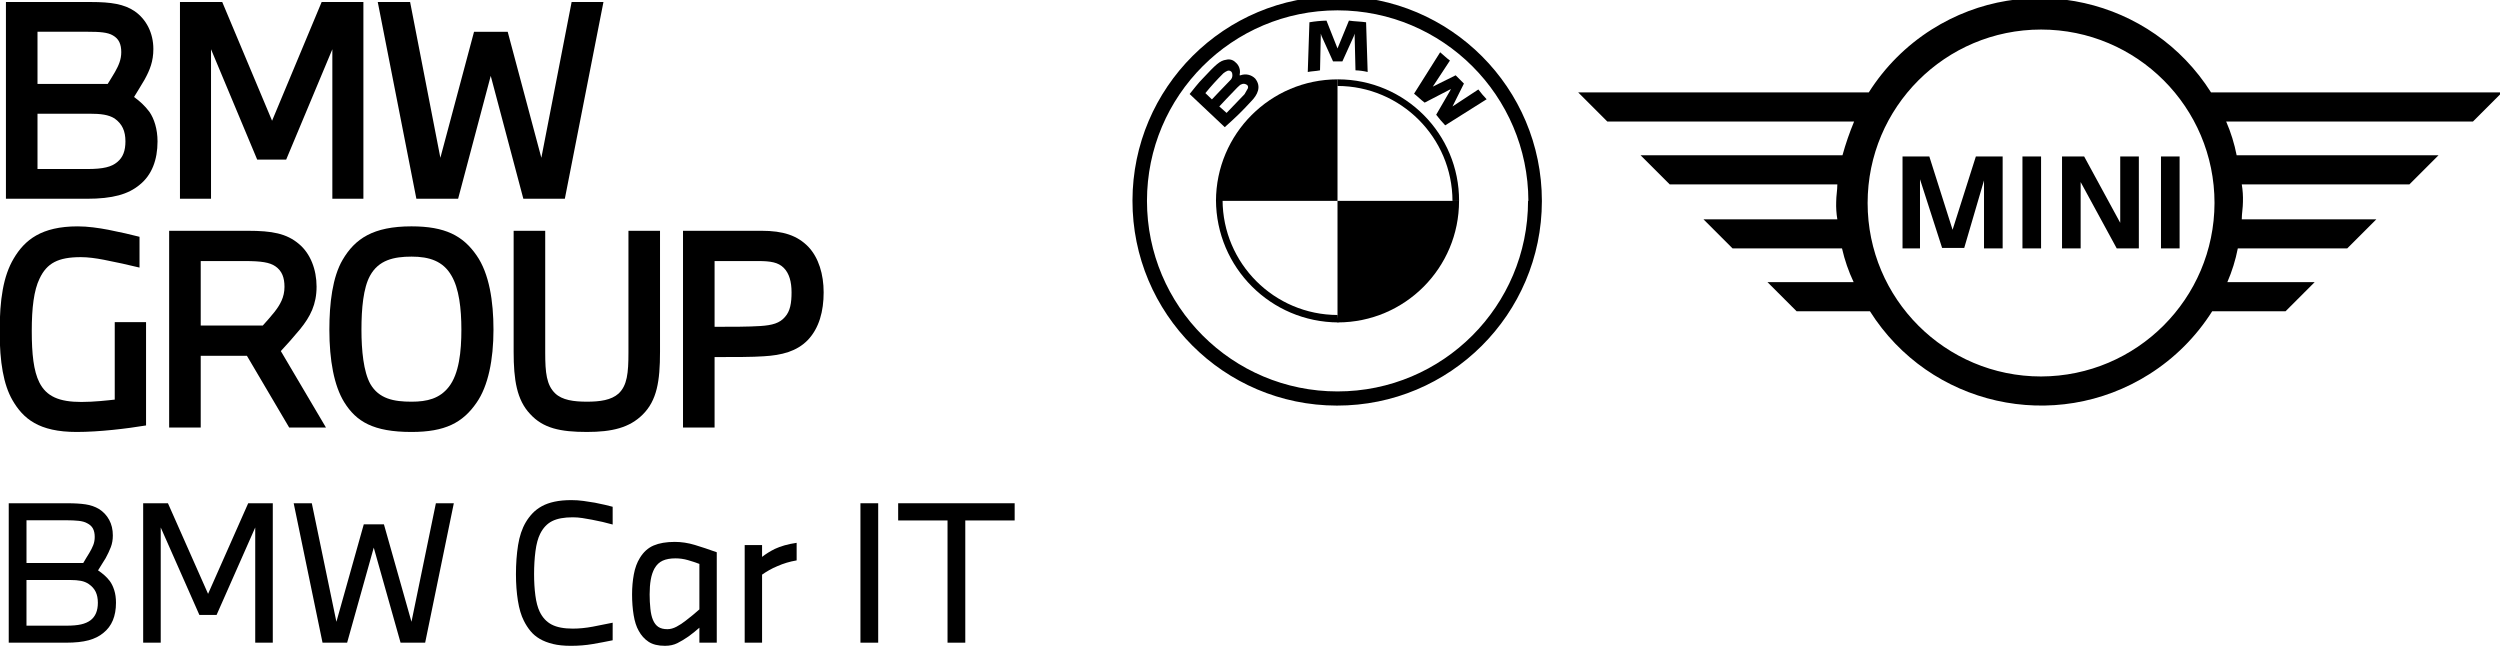
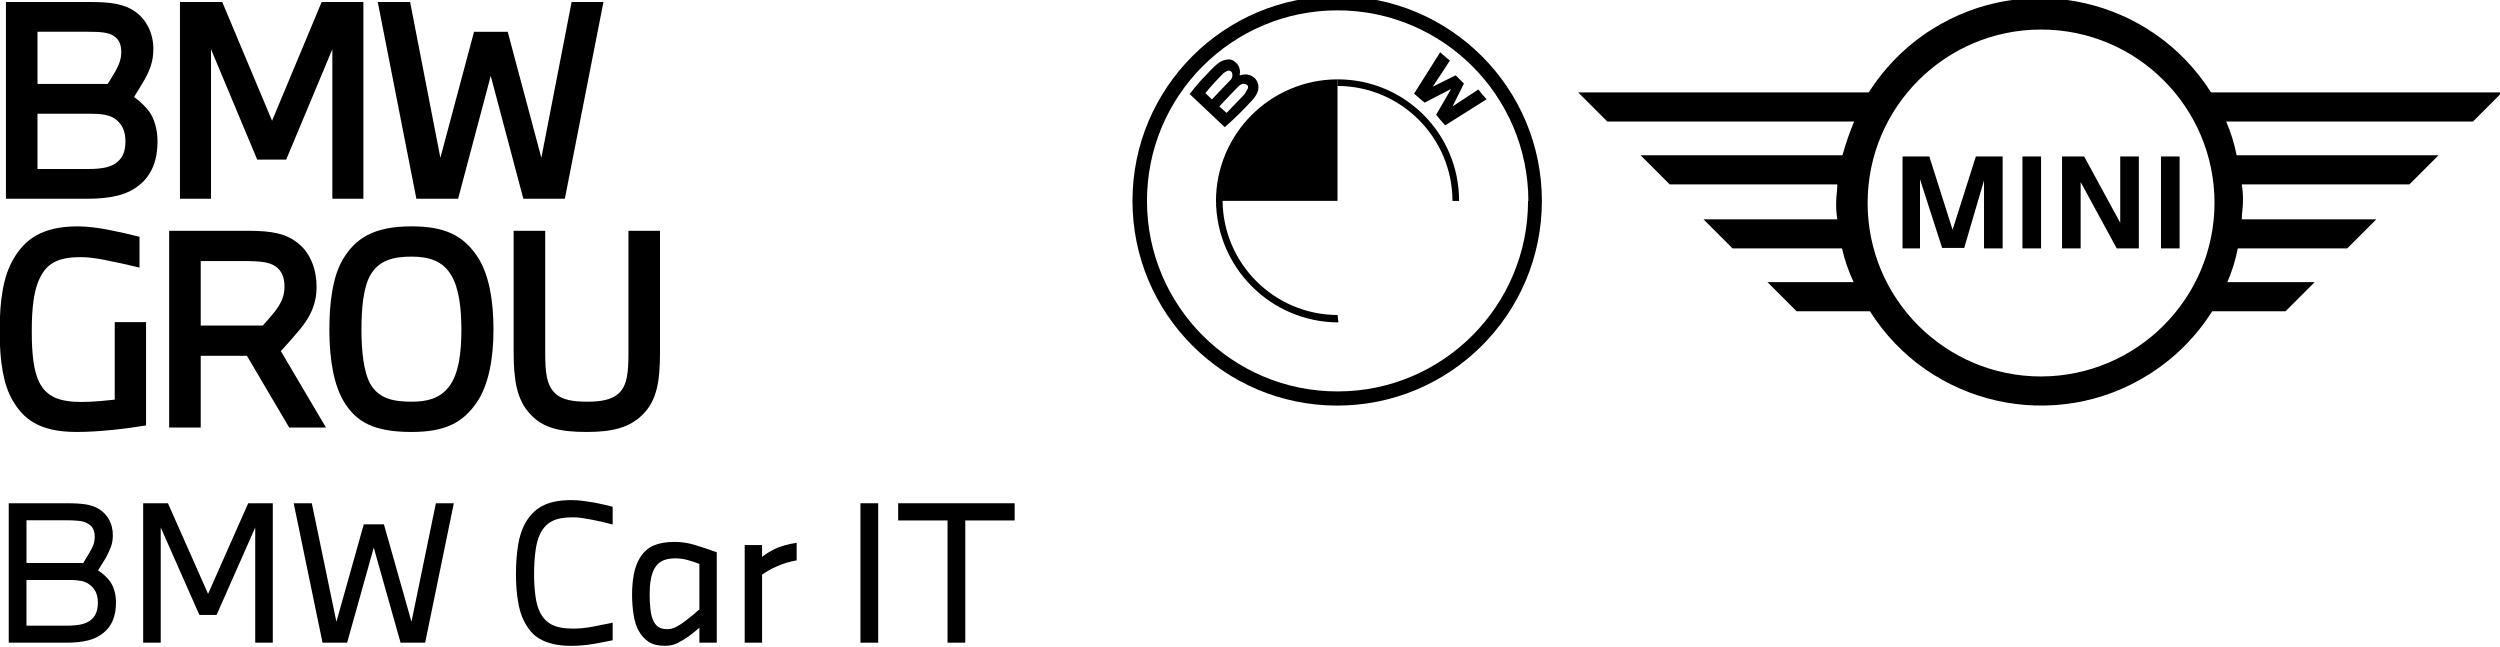
<svg xmlns="http://www.w3.org/2000/svg" clip-rule="evenodd" fill-rule="evenodd" stroke-linejoin="round" stroke-miterlimit="2" viewBox="0 0 1109 287">
  <g fill-rule="nonzero">
    <g transform="matrix(.133 0 0 -.133 -57.777 351.047)">
      <path d="m463.551 960.922h196.121c23.848 0 43.996-1.242 60.449-3.703 16.442-2.469 31.242-7.617 44.399-15.418 14.386-9.051 25.695-21.071 33.929-36.082 8.219-15.02 12.328-32.367 12.328-52.11 0-14.398-2.261-27.449-6.789-39.16-4.519-11.719-10.269-23.957-17.265-36.711-4.524-6.988-8.942-14.09-13.258-21.269-4.32-7.199-8.324-13.68-12.024-19.43 7.395-4.937 14.286-10.168 20.657-15.73 6.371-5.539 12.433-12.02 18.199-19.418 6.164-8.243 11.191-18.512 15.109-30.852 3.903-12.328 5.856-26.309 5.856-41.937 0-44.821-13.985-78.321-41.946-100.532-13.152-11.101-29.593-19.328-49.332-24.672-19.738-5.339-44.617-8.007-74.629-8.007h-191.804zm248.547-199.211c3.281 5.75 6.578 11.301 9.871 16.648 3.285 5.34 6.57 10.692 9.863 16.039 5.754 9.454 10.277 18.391 13.574 26.821 3.282 8.429 4.934 17.582 4.934 27.453 0 11.098-1.961 20.359-5.867 27.75-3.903 7.41-10.379 13.367-19.426 17.887-7.395 4.113-16.867 6.793-28.367 8.011-11.52 1.239-25.09 1.871-40.703 1.871h-133.219v-142.48zm-56.121-209.082c20.136 0 36.488 1.43 49.023 4.312 12.535 2.868 22.918 7.411 31.152 13.579 16.438 12.332 24.672 31.859 24.672 58.582 0 13.98-2.367 26.007-7.097 36.089-4.731 10.071-12.434 18.809-23.122 26.207-7.82 5.344-16.66 8.954-26.523 10.793-9.875 1.848-21.391 2.778-34.535 2.778h-146.789v-152.34z" />
      <path d="m911.926 495.891v465.031h82.644l133.84-302.211 133.83 302.211h82.02v-465.031h-58.58v384.238l-128.9-291.731h-57.36l-128.904 291.731v-384.238z" />
      <path d="m1510.17 495.891-96.21 465.031h60.44l82.03-395.34 91.29 325.027h67.22l91.89-325.027 81.42 395.34h59.81l-95.59-465.031h-82.03l-89.43 317.007-88.81-317.007z" />
      <path d="m2477.84 503.898c-21.79-4.519-44.09-8.718-66.91-12.636-22.83-3.903-46.98-5.852-72.47-5.852-23.03 0-42.98 2.051-59.83 6.16-16.86 4.11-31.45 9.762-43.79 16.961-12.33 7.18-22.72 15.93-31.14 26.207-8.44 10.274-15.73 21.594-21.89 33.934-9.06 17.668-15.73 40.078-20.05 67.219-4.31 27.14-6.47 56.531-6.47 88.199 0 34.941 2.35 67.32 7.08 97.129 4.73 29.82 13.26 55.203 25.6 76.179 6.57 11.102 14.18 21.172 22.81 30.223 8.64 9.027 18.91 16.848 30.85 23.43 11.92 6.578 26 11.621 42.25 15.109 16.23 3.488 35.05 5.25 56.43 5.25 13.57 0 27.03-.93 40.4-2.781 13.35-1.848 25.99-3.797 37.92-5.859 12.74-2.469 23.85-4.829 33.31-7.09 9.46-2.27 18.09-4.418 25.9-6.481v-59.207c-11.93 3.289-23.12 6.168-33.6 8.637-10.49 2.473-22.31 4.93-35.47 7.402-10.7 2.059-21.39 3.899-32.07 5.551-10.7 1.637-21.39 2.469-32.08 2.469-28.78 0-51.59-4.219-68.45-12.641-16.86-8.449-30.23-22.519-40.09-42.262-7.41-14.789-12.64-34.128-15.73-57.957-3.09-23.859-4.63-49.351-4.63-76.48 0-25.91 1.44-49.762 4.32-71.551 2.87-21.789 7.6-39.68 14.19-53.648 9.45-19.742 22.81-34.141 40.08-43.18 17.27-9.051 40.71-13.562 70.31-13.562 21.38 0 43.59 2.16 66.62 6.472 23.02 4.317 45.22 8.727 66.6 13.258z" />
      <path d="m2767.1 495.891v49.949c-4.94-4.52-10.29-9.039-16.04-13.57-5.77-4.52-12.14-9.461-19.12-14.801-13.57-9.457-26.31-17.168-38.24-23.117-11.93-5.961-25.7-8.942-41.32-8.942-23.04 0-41.32 4.52-54.9 13.57-13.57 9.032-24.46 21.168-32.68 36.379-7.82 13.571-13.47 31.051-16.96 52.422-3.5 21.379-5.25 44.41-5.25 69.09 0 23.43 1.95 45.719 5.87 66.91 3.9 21.168 10.57 39.367 20.03 54.578 11.93 19.743 27.24 33.621 45.95 41.633 18.72 8.008 42.25 12.039 70.62 12.039 22.21 0 44.51-3.402 66.93-10.191 22.4-6.781 46.76-14.899 73.08-24.36v-301.589zm0 262.73c-11.93 4.527-24.68 8.738-38.25 12.649-13.57 3.902-27.35 5.859-41.32 5.859-17.27 0-31.56-2.57-42.86-7.707-11.32-5.152-20.46-13.891-27.45-26.223-5.76-10.699-9.86-23.117-12.33-37.308-2.47-14.18-3.71-30.532-3.71-49.02 0-16.461.83-32.391 2.47-47.812 1.64-15.418 4.52-27.86 8.63-37.317 4.53-10.683 10.59-18.492 18.2-23.433 7.6-4.938 17.58-7.411 29.91-7.411 9.87 0 20.05 2.782 30.54 8.344 10.48 5.547 20.66 12.227 30.53 20.039 8.22 6.168 16.23 12.539 24.05 19.117 7.81 6.571 15 12.731 21.59 18.5z" />
      <path d="m2918.2 495.891v325.64h57.97v-39.472c6.99 5.339 13.78 10.07 20.36 14.191 6.56 4.102 13.97 8.219 22.2 12.332 9.45 4.52 20.34 8.527 32.69 12.027 12.33 3.493 25.69 6.262 40.08 8.332v-58.589c-11.93-2.071-23.03-4.633-33.3-7.723-10.28-3.07-20.56-6.891-30.83-11.41-9.88-4.11-19.13-8.629-27.77-13.559-8.63-4.941-16.44-9.871-23.43-14.808v-226.961z" />
      <path d="m3304.28 495.891v465.031h59.21v-465.031z" />
      <path d="m3594.75 495.891v407.668h-164.66v57.363h388.55v-57.363h-164.68v-407.668z" />
      <path d="m454.211 1976.51h269.785c86.16 0 138.359 14.79 176.66 46.98 40.024 32.21 59.188 82.69 59.188 144.47 0 40.9-11.328 75.71-27 98.34-15.645 20.89-32.188 35.68-51.324 49.61 9.55 15.67 22.605 36.55 34.808 57.44 18.266 33.06 29.594 61.78 29.594 102.7 0 53.08-23.508 99.21-62.684 126.18-34.804 23.51-78.3 30.47-145.32 30.47h-283.707zm105.301 99.21v184.49h172.32c40.02 0 64.398-3.46 84.41-15.67 26.102-18.26 36.559-42.64 36.559-76.58 0-30.46-7.836-53.07-26.977-68.74-19.164-16.54-47.011-23.5-100.082-23.5zm0 283.7v174.07h168.824c38.301 0 65.277-1.75 82.691-12.2 20.016-11.31 27.848-29.57 27.848-55.7 0-25.22-8.711-44.39-20.883-66.12-7.836-13.08-16.547-27.87-24.379-40.05z" />
      <path d="m1138.24 1976.51v498.67l154.03-368.12h96.62l154.03 368.12v-498.67h103.55v656.19h-139.24l-165.35-395.99-166.21 395.99h-141.01v-656.19z" />
      <path d="m1962.38 1976.51 108.79 409.89 108.77-409.89h138.39l128.8 656.19h-106.17l-100.96-519.55-112.26 420.32h-112.26l-112.29-420.32-100.93 519.55h-107.91l128.8-656.19z" />
      <path d="m921.547 1220.48v344.61h-104.426v-258.45c-23.508-2.62-68.773-7.84-111.418-7.84-73.957 0-116.601 18.27-140.105 65.28-19.137 38.28-25.227 94.84-25.227 171.45 0 76.57 6.965 135.74 26.106 174.91 24.347 51.35 61.781 71.37 137.484 71.37 23.504 0 49.633-3.5 76.602-8.71 40.898-7.84 83.542-17.42 119.218-26.1v102.67c-26.968 6.97-64.398 15.68-104.422 23.51-32.211 6.09-67.894 11.3-101.828 11.3-120.972 0-176.664-45.23-213.218-107.02-34.809-58.31-46.985-136.63-46.985-243.68 0-102.7 13.047-177.53 42.645-228.89 35.683-61.78 87.882-106.17 214.09-106.17 75.707 0 168.828 11.3 231.484 21.76" />
      <path d="m1103.89 1213.52v239.32h154.03l141.01-239.32h122.68l-150.53 254.99c16.52 17.39 43.49 47.86 64.37 73.11 33.97 41.77 54.85 82.66 54.85 141.85 0 57.44-20.88 110.51-58.31 141.86-41.77 35.65-90.53 44.36-170.57 44.36h-262.83v-656.17zm0 340.28v214.96h146.19c55.73 0 83.57-4.37 102.71-17.42 22.63-15.67 30.46-38.3 30.46-68.74 0-34.81-14.79-60.06-33.93-84.42-11.33-13.92-26.13-31.34-38.3-44.38z" />
      <path d="m1807.07 1884.5c-128.8 0-188.83-41.77-229.76-111.39-33.93-57.46-44.36-145.34-44.36-233.25 0-101.8 15.64-187.09 49.6-241.94 40.03-64.37 96.59-99.21 224.52-99.21 111.39 0 170.58 30.47 216.71 97.49 39.15 55.7 56.54 144.45 56.54 243.66 0 94-13.92 187.12-56.54 248.03-45.26 65.27-104.45 96.61-216.71 96.61m0-100.95c59.19 0 105.3-14.8 133.15-63.53 25.25-42.65 33.06-109.67 33.06-180.16 0-73.08-7.81-147.07-41.77-190.58-30.44-39.15-72.21-49.61-124.44-49.61-59.18 0-108.79 9.59-137.51 59.19-22.6 40.89-29.59 111.38-29.59 181 0 70.49 6.11 139.26 28.72 180.16 28.72 52.19 79.2 63.53 138.38 63.53" />
      <path d="m2147.58 1869.7v-403.81c0-93.12 10.46-160.14 54.82-207.12 43.52-47.86 100.96-60.04 189.74-60.04 83.54 0 141.85 13.93 186.21 58.29 47.02 47.01 57.44 110.54 57.44 208.87v403.81h-105.29v-406.43c0-68.74-4.35-109.64-33.06-136.61-24.38-21.76-61.81-27-105.3-27-44.39 0-82.7 5.24-106.17 27.85-28.73 27.85-33.09 68.77-33.09 135.76v406.43z" />
-       <path d="m2817.79 1213.51v234.97c68.75 0 127.06 0 163.62 2.63 60.9 3.46 110.51 16.52 147.06 53.94 38.3 40.05 53.1 96.62 53.1 159.28 0 60.03-16.55 115.72-51.35 152.27-36.56 37.43-83.54 53.11-155.78 53.11h-261.95v-656.2zm0 335.93v219.31h145.32c41.8 0 67.02-4.34 85.31-22.63 18.27-18.27 26.1-46.12 26.1-81.79 0-34.81-4.36-62.66-21.75-81.83-17.4-20.88-42.65-27.84-81.82-30.43-40.02-2.63-94.85-2.63-153.16-2.63" />
    </g>
    <g transform="matrix(.052 0 0 -.052 487.228 188.996)">
      <path d="m3665.66 1920.82c0-897.74-727.7-1625.441-1625.44-1625.441s-1625.443 727.701-1625.443 1625.441 727.703 1625.45 1625.443 1625.45c897.81-.78 1625.94-727.64 1628.27-1625.45zm-1625.44 1746.29c-964.45 1.56-1747.564-779.01-1749.118-1743.46-1.555-964.451 779.008-1747.56 1743.468-1749.119 964.45-1.551 1747.56 779.008 1749.12 1743.469v2.82c-.78 963.04-780.43 1743.96-1743.47 1746.29" />
      <path d="m2039.95 2957.57v-56.25c541.2-1.56 979.5-439.86 981.06-981.06h56.25c1.56 571.3-460.28 1035.76-1031.59 1037.31z" />
      <path d="m2040.78 947.43c-541.2 1.55-979.51 439.86-981.06 981.06h-56.26c1.56-576.18 468.27-1042.83 1044.46-1044.451" />
      <path d="m2881.92 2655.81c23.89-31.6 49.61-61.84 77.03-90.46l353.36 222.61c-25.3 26.29-48.91 54.14-70.67 83.39l-220.5-144.87-13.43-13.43 13.43 13.43 97.53 195.05-70.67 70.67-195.06-96.82-14.13-14.13 14.13 14.13 146.29 222.62c-28.27 20.49-48.76 41.69-83.39 70.67l-222.61-353.36c27.56-21.2 62.19-55.83 90.45-76.32l209.9 108.83 14.13 7.07-7.06-14.14z" />
-       <path d="m2081.92 3110.93 97.52 215.55 7.07 21.2v-21.2l7.07-291.88c34.98-1.2 69.82-5.93 103.89-14.13l-13.43 424.03c-48.77 7.07-97.53 7.07-146.29 14.13l-97.53-237.45-93.99 237.45c-48.84-1.2-97.46-5.86-145.58-14.13l-14.14-424.03c34.63 7.07 70.67 7.07 104.59 14.13l6.37 291.88v21.2l7.06-21.2 97.53-215.55z" />
      <path d="m1031.74 2726.48s110.95 118.72 152.65 160.42c14.13 13.43 28.27 27.56 34.63 27.56 13 7.07 28.69 7.07 41.7 0 12.93-4.38 19.85-18.44 15.47-31.38-.35-1.13-.78-2.19-1.34-3.25-7.07-14.13-20.5-34.63-27.56-48.76l-153.36-159.72zm-118.728 113.78c48.129 58.94 99.368 115.33 153.358 168.9 10.53 8.62 22.19 15.76 34.63 21.2 15.55 6.22 33.28-1.34 39.5-16.89 1.49-3.6 2.19-7.49 2.19-11.37 3.82-20.78-4.02-41.91-20.49-55.13-35.34-35.33-153.356-160.42-153.356-160.42zm390.108-70.67c55.12 55.83 90.46 125.79 34.63 195.05-32.65 33-81.63 43.75-125.09 27.56h-7.07v7.07c8.91 39.01-5.37 79.72-36.75 104.59-20.07 20.35-49.4 28.41-77.03 21.2-55.83-7.06-90.46-42.4-201.412-160.42-35.335-34.63-83.394-97.53-111.664-132.16l299.646-282.68c106.01 94.7 147.71 136.39 224.74 219.79" />
      <path d="m2040.22 2957.57v-1036.75h-1036.75c1.2 572.09 464.67 1035.55 1036.75 1036.75" />
-       <path d="m3076.97 1920.82c.78-571.8-462.12-1035.968-1033.92-1036.75h-2.83v1036.75z" />
    </g>
    <path d="m2082.51 310.512c-400.93 0-725.87 325.039-725.87 725.868 0 400.92 324.94 725.96 725.87 725.96 400.92 0 725.86-325.04 725.86-725.96-1.06-400.45-325.42-724.81-725.86-725.868m1144.89 394.668h-365.38c19.64 45.359 34.38 92.648 43.82 141.281h457.93l121.83 121.73h-563.2c0 24.368 4.91 48.729 4.91 73.099.77 24.46-.86 48.92-4.91 73.1h701.6l121.73 121.73h-844.71c-9.53 48.63-24.17 95.92-43.92 141.38h1032.89l121.74 121.73h-1217.9c-250.01 395.53-773.34 513.51-1168.87 263.49-106.23-67.12-196.28-157.17-263.5-263.49h-1215.968l121.731-121.73h1032.887c-19.16-46.13-35.44-93.23-48.73-141.38h-844.802l121.828-121.73h701.504c0-24.37-4.82-48.73-4.82-73.1-.87-24.46.77-48.919 4.82-73.099h-560.222l121.734-121.73h458.038c11.07-48.731 27.35-96.109 48.73-141.281h-360.577l121.827-121.828h306.93c249.92-395.532 773.25-513.512 1168.78-263.493 106.32 67.121 196.37 157.172 263.5 263.493h306.93zm-565.12 141.281h-77.92v384.839h77.92zm-414.12 0h-77.92v384.839h92.56l151-277.749v277.749h77.92v-384.839h-92.55l-151.01 277.649zm-165.65 0h-77.91v384.839h77.91zm-506.67 0h-73.1v384.839h112.1l97.37-306.929 97.46 306.929h112.1v-384.839h-78.01v284.489l-82.82-282.559h-92.55l-92.55 287.379z" transform="matrix(.106 0 0 -.106 684.673 199.916)" />
  </g>
</svg>